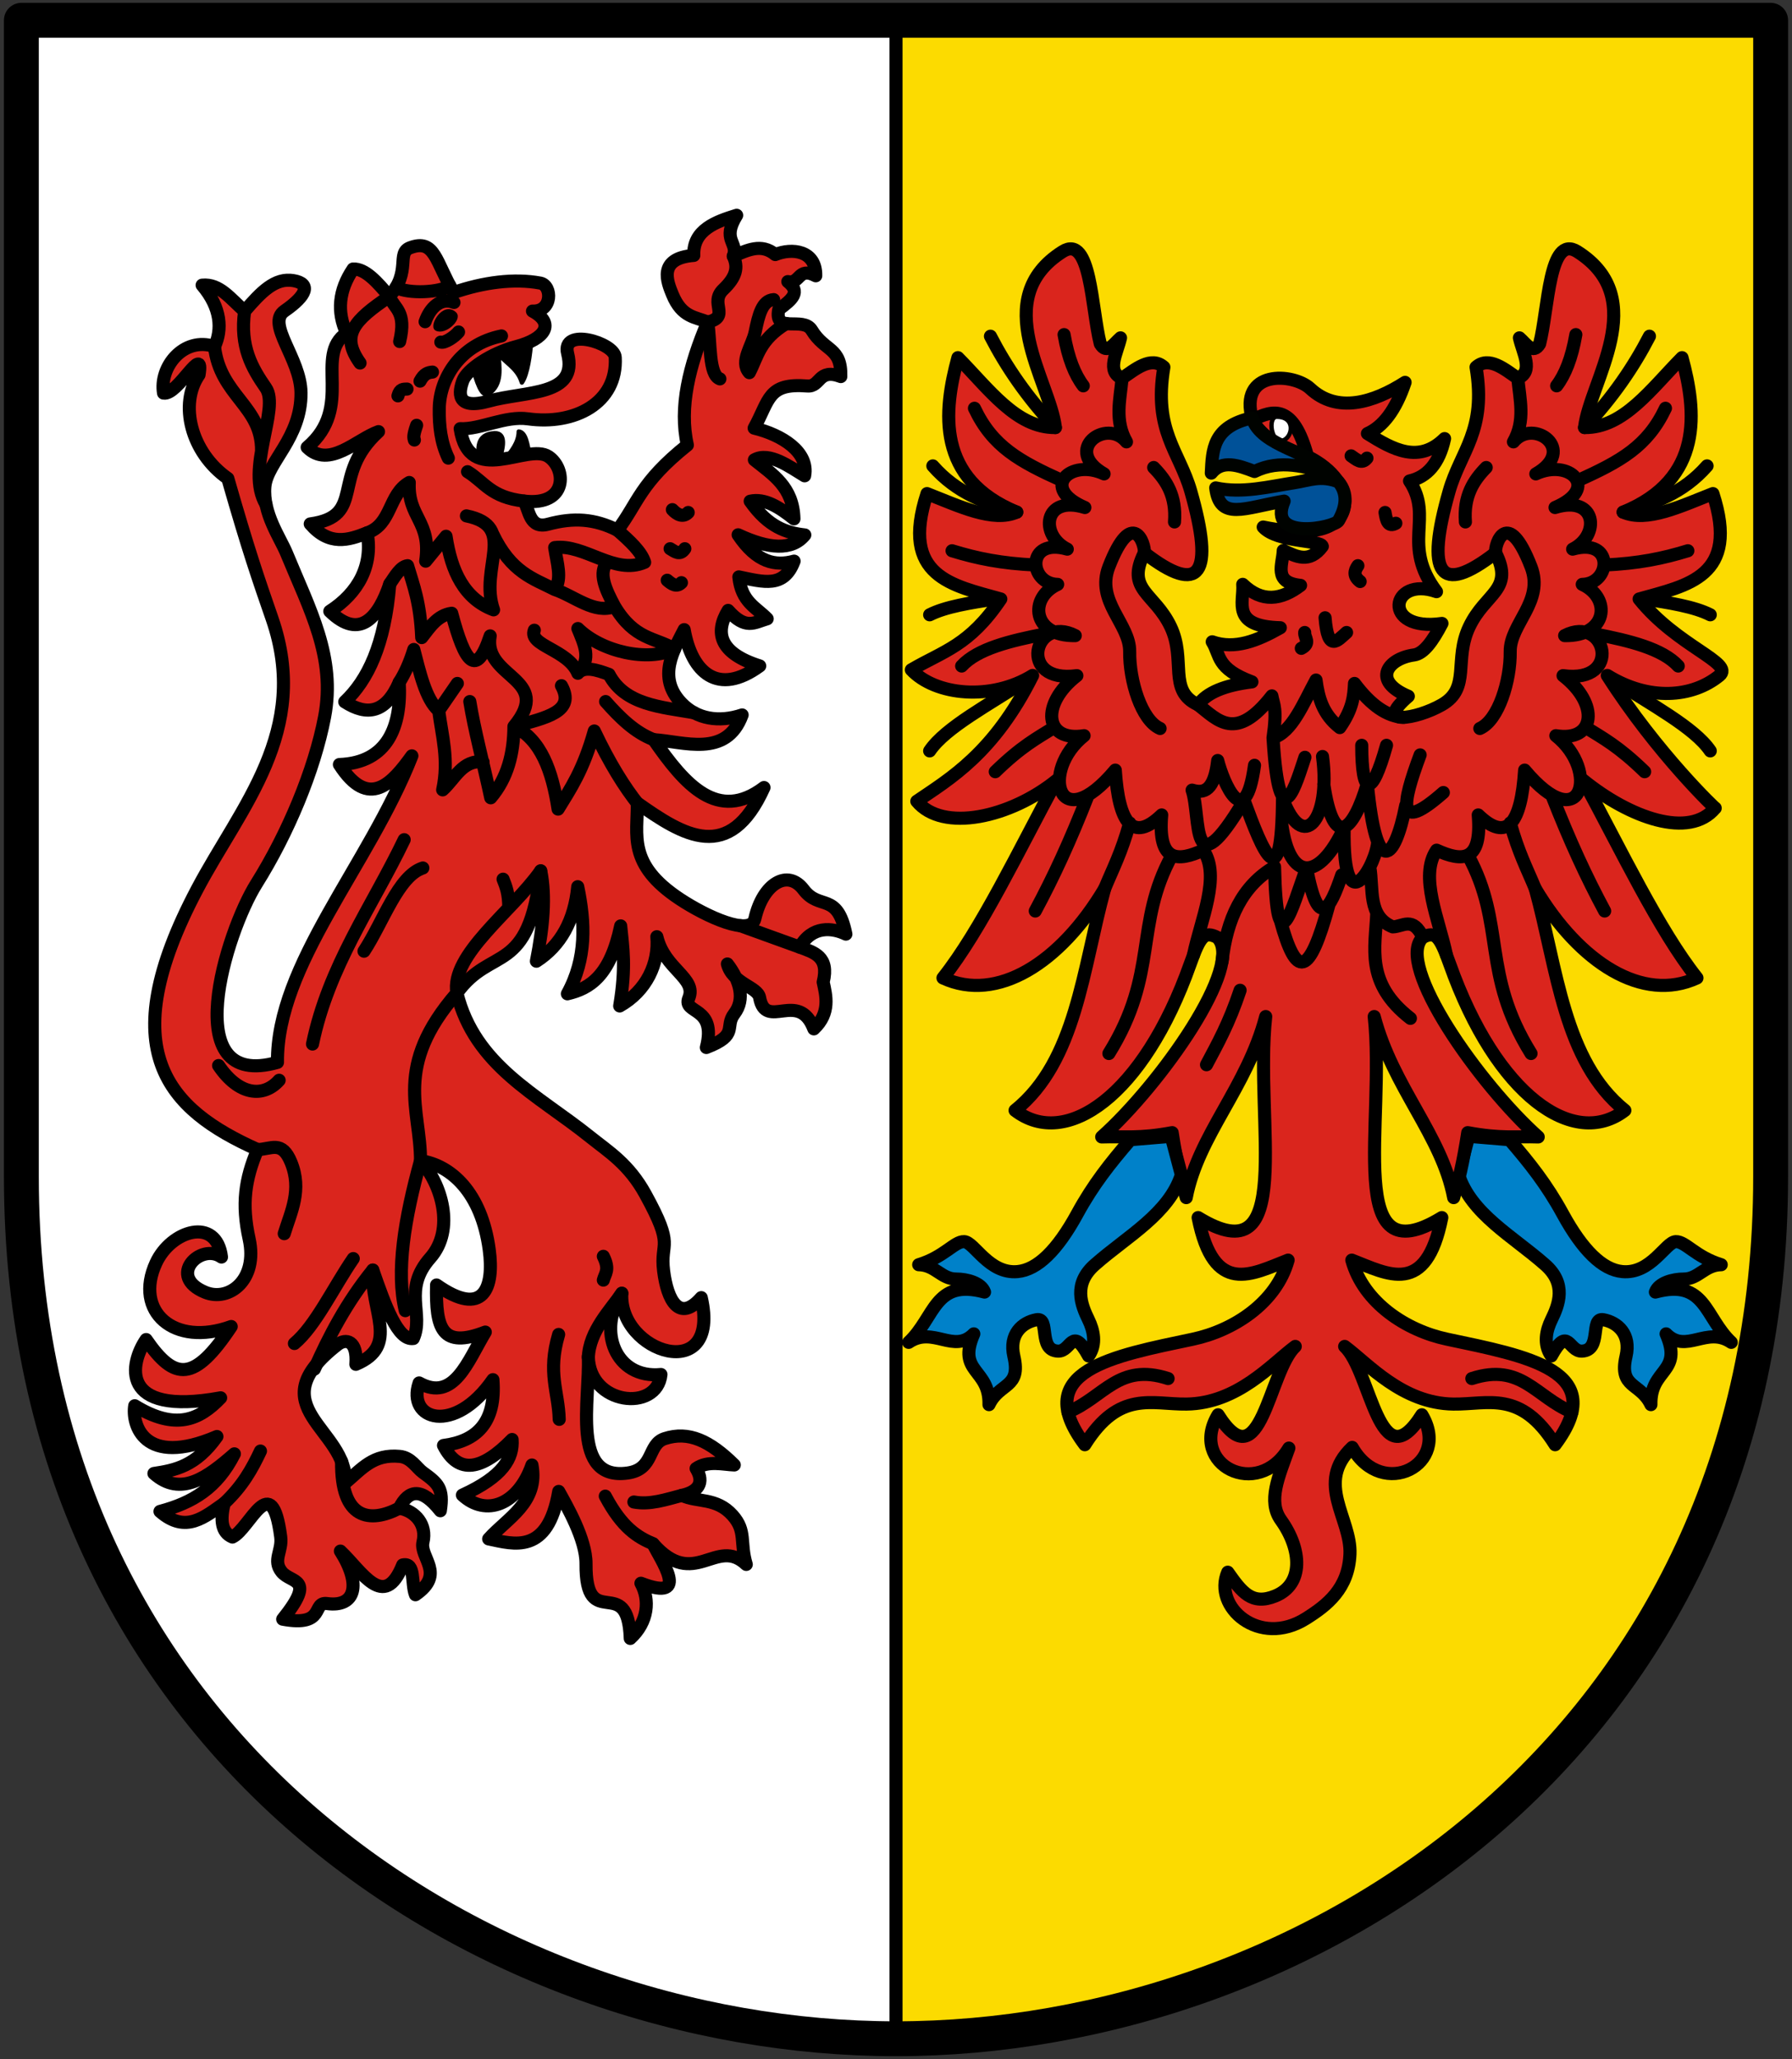
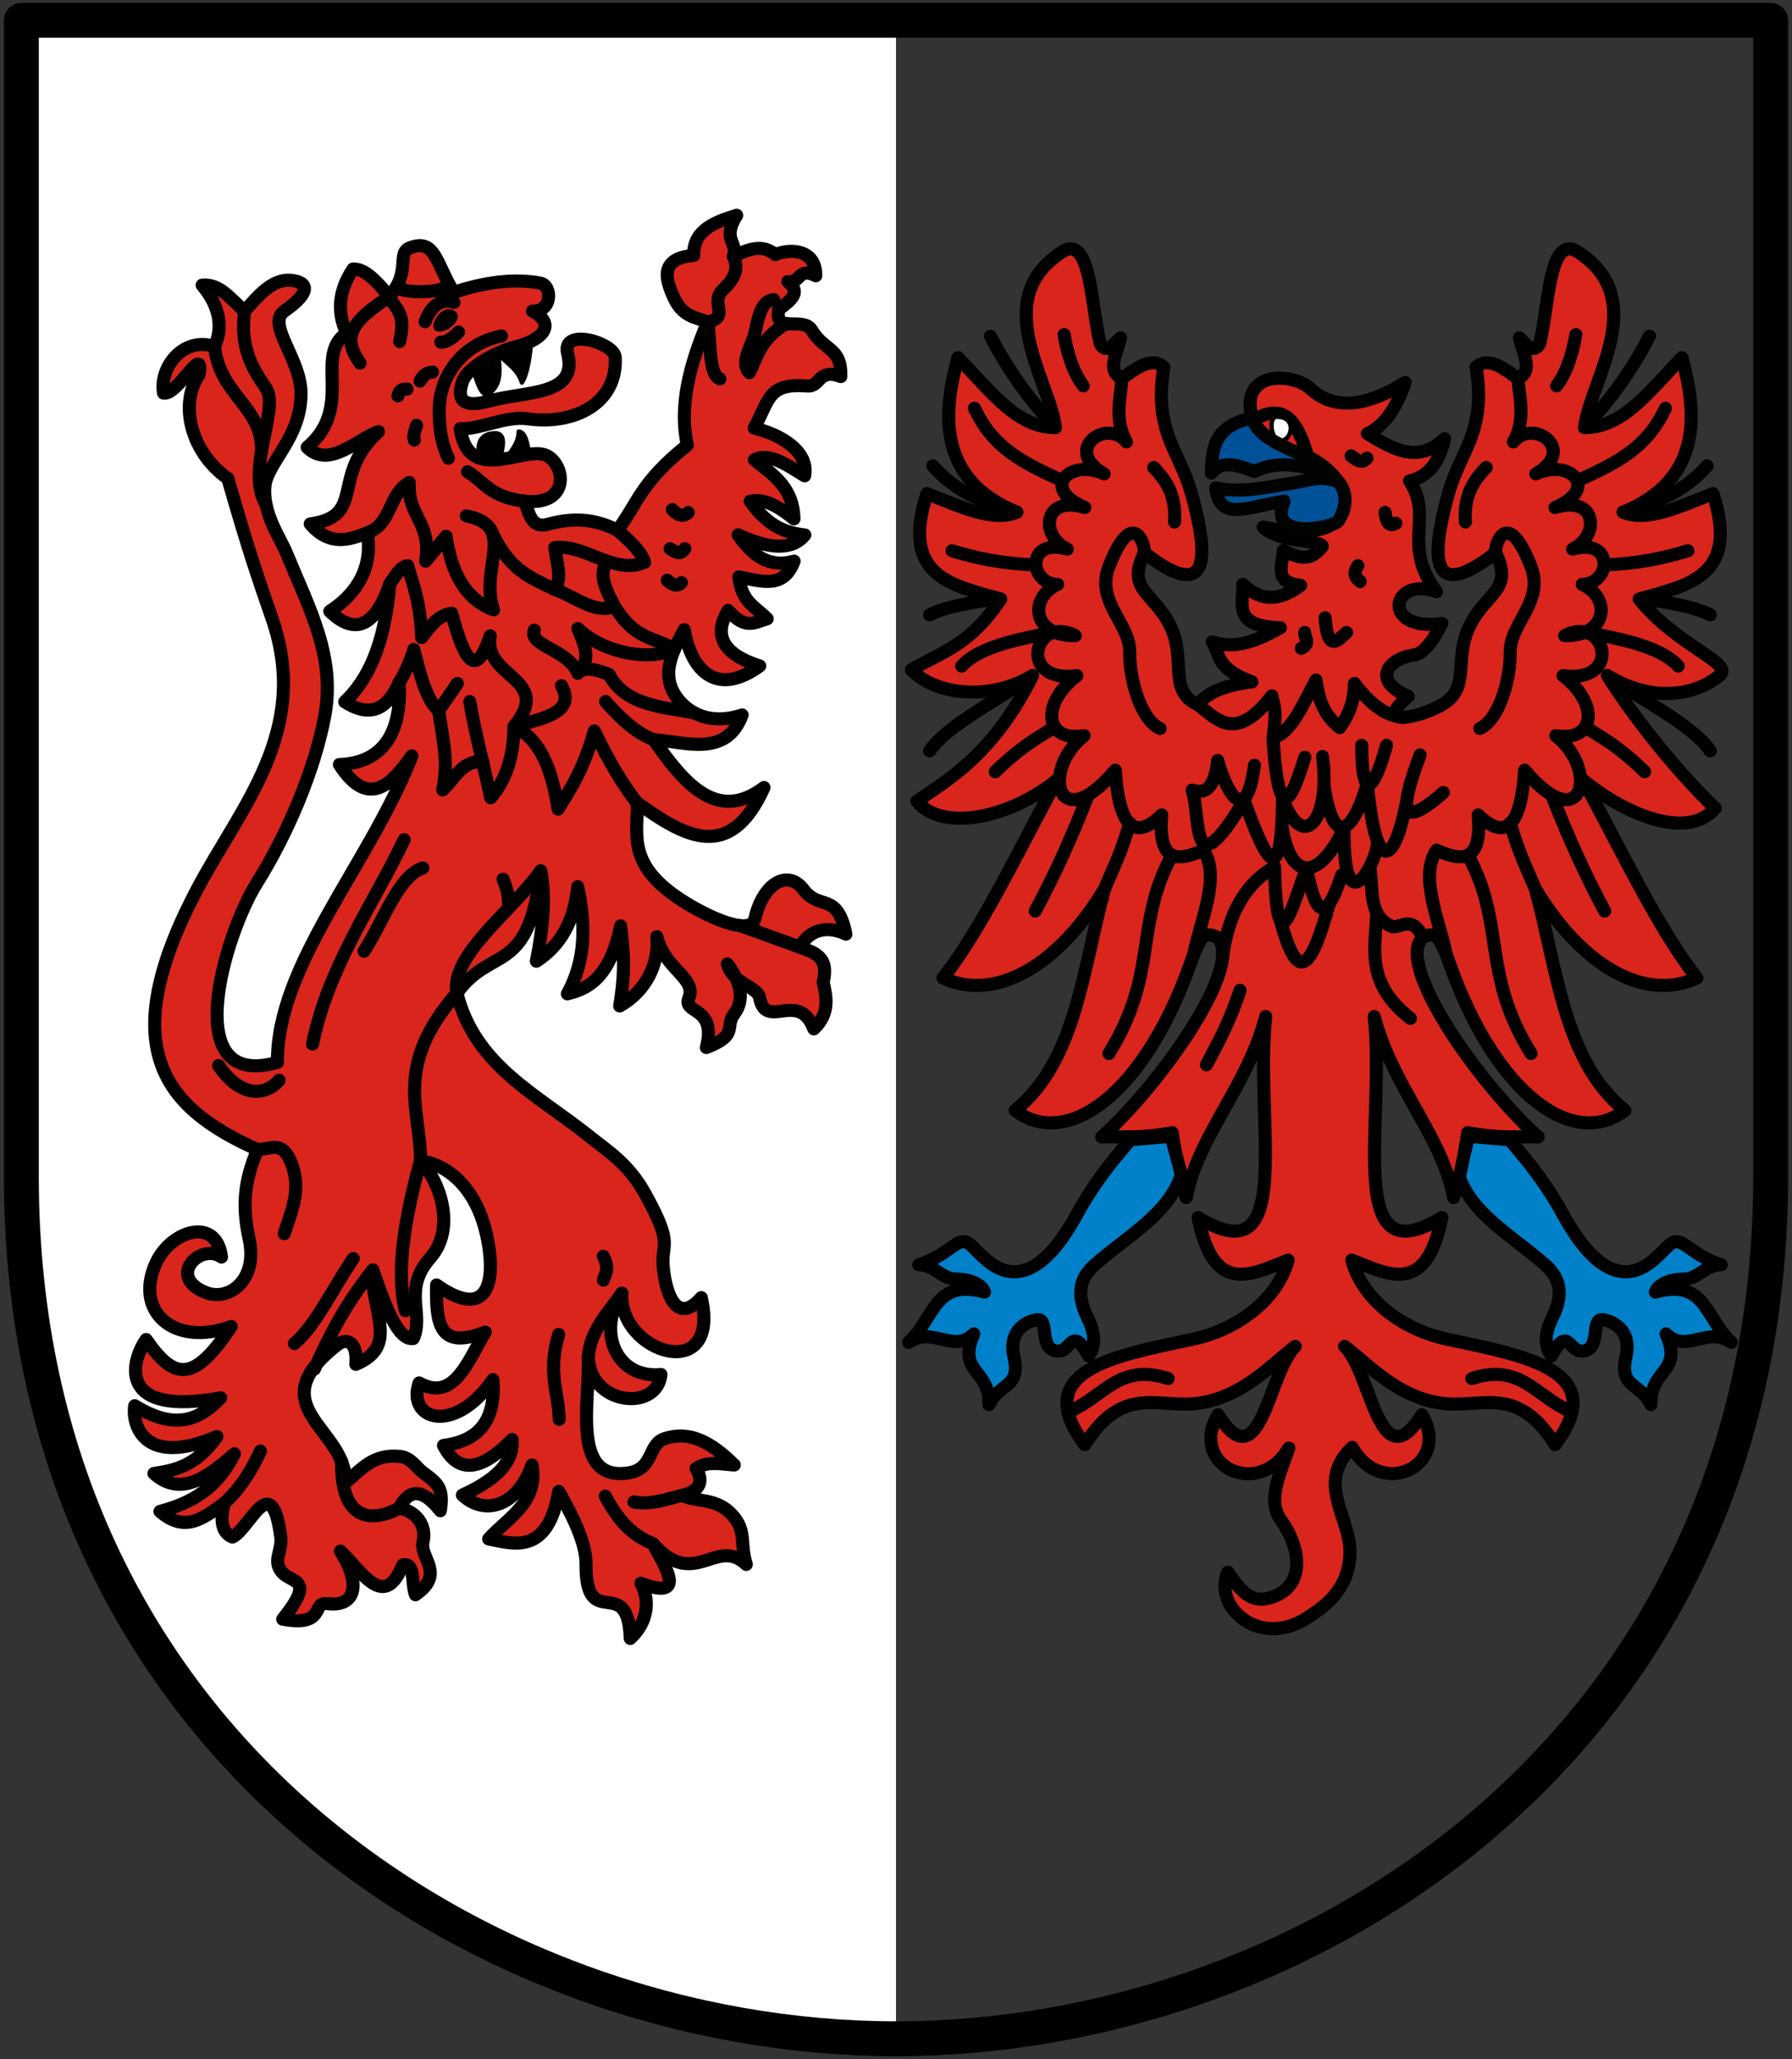
<svg xmlns="http://www.w3.org/2000/svg" height="472" width="411">
  <rect width="100%" height="100%" fill="#333333" stroke="none" />
  <path d="M205.5 467.35c-94.317 0-200.6-67.384-200.6-197.658V4.65h200.6" fill="#fff" fill-rule="evenodd" />
-   <path d="M205.5 4.65h200.6v265.042c0 130.274-106.283 197.658-200.6 197.658" fill="#fcdb00" fill-rule="evenodd" />
  <path d="M4.9 4.65h401.2v265.042c0 130.274-106.283 197.658-200.6 197.658S4.9 399.966 4.9 269.692z" fill="none" stroke="#000" stroke-width="8" stroke-linecap="round" stroke-linejoin="round" />
  <g stroke="#000" stroke-linecap="round" stroke-linejoin="round">
    <path d="M168.408 335.819c-2.484-.07-6.006-1.085-8.75.81 2.03 3.347.374 5.372-3.254 6.15 3.51 1.684 7.892.429 11.604 4.576 3.259 3.641 1.632 6.23 3.15 11.264-6.896-6.51-11.913 6.037-21.38-4.74 1.538 3.382 8.977 13.609-2.779 9.055 2.093 3.784 1.688 8.866-2.445 12.65-.527-15.335-10.282-.94-10.149-17.114.046-5.591-4.41-13.248-6.26-16.587-2.49 14.634-10.338 12.079-16.069 10.893 4.2-4.738 11.54-8.333 9.93-16.944-3.24 9.252-10.634 11.853-15.95 6.893 9.335-4.247 11.706-8.495 11.397-12.743-6.903 7.085-12.292 8.117-15.735 1.365 7.523-.97 12.1-5.13 11.335-15.08-8.862 12.814-19.839 9.218-16.927.749 7.997 4.442 11.118-4.933 15.173-11.659-9.96 3.851-11.399-.732-11.175-10.795 10.833 7.617 13.26.639 12.077-8.113-1.777-13.143-8.809-19.35-15.755-20.382 4.803 5.263 8.012 15.756 2.23 22.3-6.411 7.252-1.358 12.826-3.88 18.461-3.543.549-6.43-7.428-9.295-15.687-.604 9.354 6.264 17.343-3.882 21.605.422-5.605-2.367-5.94-4.2-4.52-18.474 14.325 2.437 19.283 1.773 31.683 3.885-3.287 6.413-6.632 12.491-6.056 2.619.248 3.86 2.633 5.306 3.679 3.517 2.542 4.792 3.65 4.002 8.779-4.243-5.348-7.25-4.92-9.419-.588 3.735.647 6.367 3.844 5.44 7.765-.844 3.567 5.256 7.29-1.73 12.08-1.028-2.617.067-7.473-2.918-6.828-4.283 10.654-9.35 1.475-14.296-3.178 4.896 7.732 3.417 12.912-3.044 12.028-3.574-.488-.195 5.437-10.188 3.583 7.767-9.676 1.943-8.114-.25-10.858-2.135-2.672.22-4.734-.207-8.016-2.069-15.903-7.05-1.867-11.065.047-2.553-1.042-2.81-3.921-1.911-7.724-4.386 3.03-8.771 7.068-14.714 1.844 7.583-2.02 13.114-5.384 17.065-13.197-6.15 5.377-12.3 9.997-18.449 4.498 4.816-.736 9.632-1.64 14.447-8.472-16.904 7.241-19.554-2.897-18.854-7.053 9.346 5.737 14.855 3.262 19.702-1.815-23.69 4.326-20.679-8.188-17.084-13.356 6.565 9.536 11.056 9.72 19.511-2.987-13.16 4.787-22.362-3.463-17.25-14.58 3.453-7.507 13.9-10.695 15.016-1.348-4.779-3.347-12.616 4.442-3.73 8.084 5.46 2.237 12.134-2.834 10.076-12.22-1.763-8.047-.947-13.665 1.929-20.497-20.616-9.223-33.469-22.56-13.874-59.652 10.047-19.016 26.139-36.252 17.21-62.047-3.219-9.303-5.418-15.613-10.158-32.149-8.538-5.965-11.202-17.108-6.599-23.765 1.25-7.585-4.87 4.817-8.142 4.202-1.02-5.906 4.53-13.052 11.688-10.673 1.787-3.838 1.596-8.853-2.835-14.07 4.028-.405 6.5 3.144 9.749 5.953 3.735-4.33 6.936-7.732 11.206-6.992 4.024.698 3.116 3.367-2.067 6.95-4.273 2.953 3.699 10.858 3.787 18.743.116 10.35-7.802 15.94-8.288 21.53-.53 6.117 3.512 11.722 4.966 15.262 5.297 12.894 11.36 23.795 8.728 37.549-2.341 12.236-8.421 26.732-15.638 38.231-6.941 11.06-18.376 47.513 4.834 40.938-.24-22.343 20.992-45.157 30.831-70.264-4.443 6.172-9.86 12.517-16.624 1.988 11.07-.422 14.278-8.695 13.726-18.858-3.055 7.052-7.37 7.801-12.5 4.483 5.286-5.007 9.181-13.024 10.324-27.005-2.505 7.47-6.788 13.045-13.752 6.248 6.58-4.247 9.92-10.49 8.564-17.977-4.35 1.751-8.701 3.002-13.052-2.048 12.97-1.773 4.47-10.977 15.655-21.157-5.02 1.784-11.338 8.59-16.358 3.611 10.881-9.252 1.431-21.05 9.028-26.198-2.247-4.896-1.79-9.793 1.5-14.69 2.773-.122 5.547 2.969 8.321 6.305C94.387 62.2 90.815 58 94.081 56.782c5.672-2.114 5.796 3.175 9.952 10.28 6.801-2.348 13.88-3.293 19.885-2.168 2.741.513 2.867 6.616-1.79 6.42 5.236 2.818 2.92 6.394-3.697 8.128-5.879 1.54-11.333 5.29-12.264 7.815-.935 2.533-1.721 6.8 5.871 4.708 8.692-2.394 20.607-1.122 18.15-10.93-1.526-6.095 10.732-2.467 10.918.876.587 10.567-9.433 15.587-20.016 14.099-5.217-.734-10.993 2.489-15.547 2.258 2.087 13.527 15.416 3.175 20.251 6.39 4.15 2.76 4.457 11.416-5.606 10.205 1.238 2.13 1.237 6.455 5.523 5.305 5.803-1.558 10.604-1.29 15.906 1.375 4.749-6.267 5.119-10.783 16.032-19.516-1.95-8.616.394-18.187 4.652-28.182-2.69-1.21-5.88-.975-8.07-6.319-1.161-2.83-3.49-8.322 4.89-8.979-.252-5.92 5.244-7.77 9.835-9.195-3.549 5.717.48 6.243-.779 9.365 3.212-1.353 6.424-3.028 9.636-.361 3.757-1.553 9.4-1.017 9.28 4.862-4.082-2.158-3.529 1.952-6.402 1.335 2.958 2.384 1.145 3.99-2.083 6.374-1.15 5.746 5.578 1.5 7.559 4.755 3.033 4.985 6.842 3.84 6.672 10.641-5.242-1.963-4.588 2.405-7.68 2.159-9.119-.726-8.613 3.158-12.192 9.66 6.37 1.538 12.62 5.45 11.575 10.93-3.408-2.056-8.113-5.579-11.521-3.66 4.17 3.364 8.894 6.173 9.072 13.528-3.345-2.674-6.69-4.794-10.036-4.046 4.177 5.945 8.353 7.26 12.53 7.732-2.922 3.616-8.222 3.269-15.294-.033 4.277 6.388 8.555 7.214 12.832 6.041-2.326 6.223-6.929 4.791-12.67 3.609.603 5.808 3.989 6.977 6.5 9.602-2.985.863-4.932 2.604-8.956-1.92-3.054 5.02-2.117 9.782 7.244 12.727-9.5 6.947-15.582 1.637-17.329-8.316-2.241 4.48-6.348 10.81-.652 16.803 3.538 3.723 8.663 4.517 13.947 2.75-3.621 9.924-13.443 6.078-20.294 5.665 7.192 10.374 14.709 18.994 25.307 10.975-7.918 17.565-18.437 11.06-29.067 3.536.138 7.346-2.394 13.995 9.774 22.038 6.072 4.014 16.253 8.66 17.202 4.491 1.84-8.096 7.548-11.45 11.16-6.664 3.7 4.904 7.723.393 9.713 10.203-3.093-1.476-7.743-2.018-10.576 2.982 3.232 1.23 6.826 2.099 5.367 8.02.642 2.995 1.756 7.073-2.14 10.716-3.496-9.077-11.04.494-12.435-7.161-.457-2.505-6.175-3.13-7.392-7.714 2.942 3.832 4.082 8.133 1.6 11.384-2.37 3.105 1.138 4.846-6.427 7.762 2.478-9.571-5.54-7.629-4.023-11.325 1.89-4.604-5.582-6.612-7.33-14.071.559 6.117-2.4 12.437-8.523 15.873 1.5-8.964.725-13.38.23-18.352-2.402 11.461-7.082 14.378-12.223 15.566 4.48-8.184 4.069-16.368 2.371-24.552-.75 7.757-3.882 13.474-9.478 17.079 1.557-7.824 2.194-14.958.99-20.712-2.804 24.354-11.285 16.96-19.227 28.007 4.104 16.677 18.356 23.196 30.616 33.034 4.207 3.376 8.803 6.153 12.621 13.096 6.85 12.455 3.31 10.638 4.178 17.574.837 6.69 3.575 11.928 8.634 6.122 4.63 20.175-19.017 12.678-18.218-1.001-5.713 8.471-1.51 19.66 8.971 18.619-.848 8.633-16.468 7.096-16.66-4.153.438 9.912-4.087 28.58 9.023 26.739 6.184-.869 4.49-6.58 8.5-7.885 5.496-1.79 10.349.49 15.955 6.039z" fill="#da251d" fill-rule="evenodd" stroke-width="3" />
    <path d="M113.462 99.31c2.74-.088 1.929 3.472 1.053 6.034l-4.62-.349c-.239-1.832-.767-5.547 3.567-5.686zm.796-18.45c.326 3.474.976 7.238-2.094 9.366-1.755 1.216-2.91-3.186-3.778-6.018 1.865-1.487 3.835-2.552 5.872-3.348zm7.172 23.267l-5.502 1.017c1.232-1.588 3.025-3.602 3.049-6.224 1.699.154 1.994 3.193 2.453 5.207zm.396-25.91c-.213 2.907-.83 7.665-2.135 9.478-1.07-3.596-4.364-4.748-5.433-6.835zM100.148 75.349c-1.179-.604 1.682-5.709 4.117-3.379 1.147 1.099-2.29 4.314-4.117 3.379z" fill-rule="evenodd" />
    <path d="M101.103 78.426c.865.305 3.198-1.245 4.063-2.323m-7.665-2.358c1.117-3.222 3.606-5.622 6.618-4.412M50.136 244.26c4.628 6.864 10.294 7.419 13.885 3.374m32.96-48.663c-5.635 1.81-9.087 12.356-13.495 19.076m9.213-25.564c-7.373 15.371-17.35 29.007-21.022 46.846m69.295-100.31c-2.115-3.932-3.88-7.756-1.573-10.328m-6.861 25.64c3.263-3.184 1.42-6.732 0-10.251m20.492-11.069c1.085.95 2.17 1.656 3.255.558m-2.595-7.786c1.124.667 2.249 1.66 3.374 0m-2.855-8.954c1.124 1.211 2.509 1.86 3.633.649M115.02 77.008c-9.533 1.957-14.168 9.77-14.274 16.592-.062 3.942.35 7.82 2.076 11.42m-9.473-15.833c-.785.056-1.623-.156-2.076 1.558m4.282 6.748c-.872 2.522-.651 2.86-.519 3.374m4.153-15.573c-.952.103-1.904.279-2.855 2.077m6.835-21.863c-2.256 1.549-9.394 1.93-12.339.378m-8.252 17.332c-4.557-6.392-1.405-9.758 6.721-15.247 1.173 2.882 4.002 3.372 2.363 10.316M49.193 79.44c1.299 11.352 10.944 13.621 10.795 23.936m-3.881-32.053c-1.142 8.183 1.733 13.079 4.86 17.596 3.3 4.768-4.775 18.706.038 26.696m119.31-41.45c-6.142 3.754-6.5 7.507-8.458 11.26-2.261-2.532.685-6.126 1.343-9.336.791-3.86 1.59-7.223 4.237-7.404m-9.26-9.967c1.171 2.544.733 4.751-2.29 7.632-3.317 3.162 1.74 6.225-3.586 7.496.775 4.656.187 12.04 2.808 13.007m-23.492 34.691c2.801 2.451 5.47 4.902 6.233 7.353-6.878 3.004-13.755-4.243-20.633-3.374.5 3.415 1.767 7.16 0 9.603-4.881-2.506-10.008-3.861-14.246-12.806m19.567 21.76c5.407 5.329 16.131 7.736 22.187 4.69-4.584-2.678-9.168-2.113-13.753-9.751-4.585 1.824-9.17-2.34-13.755-3.893m31.961 28.256c-7.635-1.324-15.856-1.818-19.503-8.791-2.861-1.05-5.635-1.927-7.137-.26-2.233-5.439-11.39-6.312-9.992-9.862m-38.342-22.32c5.72-1.98 4.801-8.786 9.663-11.549-.396 8.095 5.113 8.824 3.763 18.038l4.672-5.71c1.203 8.054 4.178 14.336 10.9 16.87-3.39-9.606 5.637-19.133-6.228-21.542m-2.077 38.411l-4.282 6.23c-3.011-2.576-4.406-9.05-5.71-14.016-.935 3.038-2.056 5.52-3.337 7.519m37.206.786c3.262 5.929-3.393 7.332-10.9 9.344 9.224-11.197-7.19-10.971-5.45-20.763-3.207 9.745-5.801 6.235-8.824-5.19-3.236.445-4.976 3.134-6.878 5.58-.346-8.192-1.914-11.902-3.244-16.481-1.6.214-2.819 2.325-4.086 4.202m11.223 29.018c.767 5.857 2.394 11.345.908 18.168 2.846-2.54 4.558-6.97 9.274-6.392m35.626 9.765c-3.216-4.039-6.561-9.375-10.122-16.87-2.534 9.023-5.438 13.226-8.305 17.909-1.338-8.788-3.964-16.012-10.122-18.946-.043 6.237-1.478 11.84-5.32 16.35-1.757-8.208-3.726-15.426-4.802-22.06m62.054 51.378l13.622 4.918m-45.05 70.875c1.54 3.102.383 3.954 0 5.45m7.007 50.87c3.673.695 7.346-.573 11.019-1.531m-13.785-46.32c-2.63 3.879-7.451 8.621-7.682 14.749m3.887 31.756c3.867 7.3 7.428 9.409 10.953 10.915m-21.651-47.98c-2.61 8.846-.032 13.08.13 19.464M78.35 335c-.205 13.354 6.511 14.234 13.222 10.724m25.115-137.595c.02-3.337-.655-4.936-1.308-6.59m8.636-1.91c-6.615 9.352-20.711 19.279-19.227 28.007-14.723 16.964-8.298 26.573-8.342 38.432-3.686 13.39-5.66 25.471-3.487 34.381M81.02 288.51c-4.493 6.528-8.686 15.465-13.496 19.465m-7.786 24.655c-1.883 3.997-4.062 7.994-8.335 11.992m7.665-81.099c3.148-.075 5.581-2.21 7.678 2.926 2.596 6.361-.046 11.397-1.557 16.35m54.999-167.936c-7.641-.859-9.02-4.327-12.955-6.73m31.663 52.686c3.279 3.7 6.714 7.087 11.019 8.735m-77.81 144.293c3.376-7.569 7.277-15.137 13.396-22.706" fill="none" stroke-width="3" />
  </g>
  <path d="M346.202 261.258c4.671 5.41 8.552 10.302 12.198 16.978 4.57 8.368 9.136 12.834 13.683 13.256 6.563.61 9.94-6.784 12.258-6.867 2.235-.08 4.504 3.486 10.425 5.29-3.842.059-5.166 3.291-8.609 3.285-2.479-.005-5.744.888-6.49 2.987 11.556-3.11 11.29 5.819 17.403 11.528-5.611-3.822-10.341 2.739-14.947-1.95 3.948 9.007-3.685 7.877-3.48 16.224-2.422-5.102-7.414-3.704-5.712-11.05 1.192-5.146-1.952-7.806-5.188-8.415-3.175-.597-.247 7-4.916 7.2-3.079.132-3.15-5.984-7.023 1.105-1.913-2.729-1.138-5.932.02-8.3 1.669-3.414 3.614-8.27-1.577-12.722-7.3-6.42-16.848-11.555-19.724-20.503l2.335-8.824z" fill="#0081c9" fill-rule="evenodd" stroke="#000" stroke-width="3" stroke-linecap="round" stroke-linejoin="round" />
  <path d="M322.998 159.606c-8.488-3.547-4.723-8.658 1.323-9.47 2.206-.297 4.264-3.126 6.396-7.223-13.982 2.032-11.848-10.993-1.255-7.286-8.13-10.795-.584-16.918-6.179-25.377 4.012-.904 6.793-3.964 8.037-9.71-5.899 5.804-11.797 2.536-17.696-1.155 3.546-1.578 6.475-5.314 8.636-11.735-7.252 4.653-15.58 7.184-21.756 1.418-3.825-3.572-16.595-4.452-13.235 7.183 1.137 2.625 5.925 6.673 10.266 7.402 6.488 2.32 10.749 7.016 10.898 10.994.173 4.581-3.55 9.25-18.717 6.17 3.226 3.55 13.233 2.949 13.564 4.423-2.988 3.993-5.975 2.336-8.963.952-.1 3.234-2.405 7.35 3.971 7.993-4.421 3.351-8.843 4.015-13.264-.231.339 4.209-2.77 9.635 8.622 9.943-5.207 2.953-10.413 5.067-15.62 3.224 1.914 3.064.838 6.127 9.106 9.19-6.118.75-10.367 2.433-12.334 5.258-7.064-3.19-2.673-10.267-6.313-17.91-3.736-7.842-10.338-8.347-6.033-16.933 12.928 9.998 16.088 4.898 10.655-14.125-2.622-9.18-8.627-13.838-6.17-28.436-2.935-2.65-6.65.552-9.585 2.554-3.716-1.55-1.133-5.798-.358-9.272-1.546 1.336-3.092 3.942-4.638 1.385-2.07-8.135-2.112-25.288-8.649-21.153-17.093 10.813-2.83 29.777-1.654 40.33-8.945.134-15.367-8.985-22.355-16.024-3.34 12.314-5.029 27.818 13.502 35.413-5.43 2.409-13.172-1.35-20.591-4.249-6.206 19.13 5.811 21.019 16.928 24.158-7.216 10.729-13.13 11.906-20.517 16.231 5.483 5.854 18.267 7.202 27.813 1.298-8.906 17.858-19.014 23.694-26.56 28.836 5.909 7.17 21.434 3.808 32.092-4.834-8.698 16.064-17.396 34.382-26.093 45.342 12.362 5.726 26.884-3.347 37.089-20.487-5.062 18.354-6.508 39.549-20.554 50.843 11.618 8.953 29.424-3.274 40.161-33.54 2.322-6.545 3.32-7.564 6.174-6.136 6.573 6.147-13.077 33.844-26.463 45.764 5.076-.172 8.6.432 16.164-.985 1.076 7.072 2.15 11.244 3.226 14.895 2.732-14.313 13.962-25.263 18.226-41.508-2.644 24.302 7.138 59.954-15.505 46.083 3.613 18.192 12.35 12.96 20.643 9.75-2.72 9.856-12.595 16.168-21.833 18.125-18.236 3.864-37.54 7.184-24.799 24.192 7.91-12.623 15.356-9.205 23.342-9.315 11.773-.163 19.563-9.249 24.929-13.218-6.127 5.679-7.876 31.235-17.707 15.675-6.818 11.33 9.049 19.663 16.239 7.634-2.36 6.59-4.92 12.177-1.817 16.51 4.82 6.729 5.238 14.726-1.297 17.389-5.424 2.209-7.7-.923-10.9-5.45-3.459 7.969 7.206 17.358 17.907 10.64 4.89-3.069 9.78-6.862 10.122-14.793.35-8.144-8.105-16.304.508-24.456 6.93 12.189 22.797 3.856 15.98-7.474-9.832 15.56-11.581-9.996-17.708-15.675 5.366 3.969 13.156 13.055 24.93 13.218 7.985.11 15.43-3.308 23.34 9.315 12.743-17.008-6.562-20.328-24.798-24.192-9.238-1.957-19.112-8.269-21.833-18.124 8.294 3.209 17.03 8.441 20.643-9.75-22.643 13.87-12.861-21.782-15.505-46.084 4.264 16.245 15.494 27.195 18.226 41.508 1.075-3.651 2.15-7.823 3.225-14.895 7.565 1.417 11.089.813 16.165.985-13.386-11.92-33.036-39.617-26.463-45.764 2.854-1.428 3.852-.409 6.174 6.137 10.737 30.265 28.543 42.492 40.161 33.54-14.046-11.295-15.492-32.49-20.554-50.844 10.205 17.14 24.727 26.213 37.09 20.487-8.698-10.96-17.396-29.278-26.094-45.342 10.658 8.642 24.366 13.562 30.275 6.391.427.56-13.271-12.4-24.743-30.393 9.546 5.904 19.538 5.09 25.737 0 3.465-2.844-9.76-6.683-18.441-17.529 11.117-3.14 23.134-5.028 16.928-24.158-7.42 2.9-15.161 6.658-20.59 4.25 18.53-7.596 16.84-23.1 13.501-35.414-6.988 7.04-13.41 16.158-22.355 16.023 1.177-10.552 15.439-29.516-1.654-40.33-6.537-4.134-6.58 13.019-8.649 21.154-1.546 2.557-3.092-.05-4.638-1.385.775 3.474 3.358 7.723-.358 9.272-2.936-2.002-6.65-5.205-9.585-2.554 2.457 14.598-3.548 19.256-6.17 28.436-5.433 19.023-2.273 24.123 10.655 14.125 4.305 8.586-2.297 9.091-6.033 16.933-3.64 7.643.422 14.072-6.313 17.91-5.793 3.3-15.803 4.994-7.675-1.963z" fill="#da251d" fill-rule="evenodd" stroke="#000" stroke-width="3" stroke-linecap="round" stroke-linejoin="round" />
  <path d="M259.27 261.258c-4.672 5.41-8.553 10.302-12.199 16.978-4.57 8.368-9.136 12.834-13.683 13.256-6.563.61-9.941-6.784-12.258-6.867-2.235-.08-4.504 3.486-10.425 5.29 3.842.059 5.166 3.291 8.609 3.285 2.479-.005 5.744.888 6.49 2.987-11.556-3.11-11.29 5.819-17.403 11.528 5.611-3.822 10.341 2.739 14.947-1.95-3.948 9.007 3.685 7.877 3.48 16.224 2.422-5.102 7.414-3.704 5.712-11.05-1.192-5.146 1.952-7.806 5.188-8.415 3.175-.597.247 7 4.916 7.2 3.079.132 3.15-5.984 7.023 1.105 1.913-2.729 1.138-5.932-.02-8.3-1.669-3.414-3.614-8.27 1.577-12.722 7.3-6.42 16.847-11.555 19.724-20.503l-2.335-8.824z" fill="#0081c9" fill-rule="evenodd" stroke="#000" stroke-width="3" stroke-linecap="round" stroke-linejoin="round" />
  <path d="M279.284 174.334c-.791 6.93-3.142 7.62-5.873 6.79m20.572 7.861c1.778 13.23 8.608 13.051 14.296.764-.37 23.35 7.704 7.53 7.69 3.127m-12.354-13.086c2.255 15.258 6.757 10.837 9.986-.134 2.05 21.838 6.273 17.737 8.81 4.955M293.657 211c3.667 13.322 6.562 13.235 11.208-3.845m18.613 26.284c-10.42-8.082-8.032-16.165-7.703-24.247m-1.617-10.47c.882 5.062-.549 11.385 5.277 13.75 2.298-.038 4.595-2.503 6.893 2.387m-46.047 5.52c1.075-9.71 4.61-17.338 12.04-21.67.509 22.978 3.965 9.625 7.332.226 2.691 14.517 5.383 9.581 8.075 1.64m-34.318-19.452c2.11 6.155-.532 23.234 11.929 2.385 4.42 12.045 8.667 22.57 8.808-.55 4.667 12.844 11.12 4.973 9.176-9.543m22.39-.367c-4.254 11.403-5.455 18.101 5.322 8.625m-18.72-10.827c.007 11.6 2.267 12.253 5.69 0m-26.035-1.723c1.494 24.745 5.526 9.675 7.316 4.475m-20.003.735c1.252 4.88 6.223 17.086 8.441 1.1m-12.927-13.865c4.51 3.51 8.624 8.6 16.913-2.048.392 2.183 1.243 2.837.26 9.603 4.338-1.259 6.91-7.818 9.862-13.236.537 3.999 1.53 7.867 5.45 10.9h0c3.014-4.319 3.233-7.24 3.374-10.122 3.766 5.03 7.532 7.629 11.298 7.764M287.27 96.251c4.719-2.314 9.345-3.706 12.622 8.393m17.773 12.833c.295 1.884.735 3.481 2.475 2.474M309.88 104.5c1.21.809 2.422 2.05 3.633.52m-2.076 24.655c-.85 1.21-1.066 2.422.519 3.633m-12.717 11.68c-.122 1.21 1.512 2.422-.78 3.633m5.451-7.008c.647 8.1 2.868 5.186 4.931 3.374m34.179-18.26c-.274-2.024 2.756-10.672 8.127 3.195 3.086 7.968-4.86 13.084-4.772 19.453.092 6.593-2.657 15.728-6.973 17.618m1.468-59.827c-2.943 3-5.224 6.569-4.772 12.48m51.019 6.606c-5.628 1.737-11.305 2.923-19.24 3.276m-19.757-42.81c.442 4.859 1.781 9.717-1.01 14.575 4.615-5.62 14.737 1.86 5.138 7.341 7.71-3.596 14.882 3.25 4.404 7.708 9.562-2.94 10.422 6.387 4.038 9.543 9.584-2.713 8.85 7.97 2.202 8.075 6.741 3.09 5.803 11.955-4.037 11.745 9.49-4.909 13.411 11.074-.367 9.176 8.384 6.482 7.463 15.254-1.652 13.763 10.107 8.021 6.06 23.659-7.157 7.892-.791 12.155-3.985 16.704-10.644 10.277.924 10.901-3.68 10.747-9.543 8.075-4.072 5.998.608 16.034 2.253 24.05m29.679-142.236c-.95 5.467-2.476 9.212-4.404 11.745m21.288-11.378c-3.602 6.98-8.354 13.96-14.89 20.94m18.56-4.423c-4.144 8.763-10.27 12.165-20.257 16.655m10.551 7.157c6.947-1.943 13.748-4.32 19.249-10.6m-14.682 30.465c5.997.88 11.823 1.829 15.416 3.67m-26.427 4.405c7.98 1.548 15.45 3.38 19.086 7.34m-14.681 3.304c8.098 5.383 18.402 10.766 22.022 16.15m-28.69-5.464c4.183 2.608 7.603 4.378 13.642 10.235m-21.326 5.313c4.22 10.752 7.929 18.76 12.15 26.619m-21.656-20.187c1.912 6.866 3.824 10.425 5.736 15.045m-15.45-7.675c8.744 15.99 3.018 27.04 14.486 45.483m9.388 82.198c-8.277-3.404-11.625-11.362-22.968-7.69m-75.114-189.283c.274-2.023-2.756-10.671-8.127 3.196-3.086 7.968 4.86 13.084 4.771 19.453-.091 6.593 2.658 15.728 6.974 17.618m-1.468-59.827c2.943 3 5.224 6.569 4.772 12.48m-51.019 6.606c5.628 1.737 11.305 2.923 19.24 3.276m19.757-42.81c-.442 4.859-1.781 9.717 1.01 14.575-4.615-5.62-14.737 1.86-5.138 7.341-7.71-3.596-14.882 3.25-4.405 7.708-9.56-2.94-10.421 6.387-4.037 9.543-9.584-2.713-8.85 7.97-2.202 8.075-6.741 3.09-5.803 11.955 4.037 11.745-9.49-4.909-13.411 11.074.367 9.176-8.384 6.482-7.463 15.254 1.652 13.763-10.107 8.021-6.06 23.659 7.157 7.892.791 12.155 3.985 16.704 10.644 10.277-.924 10.901 3.68 10.747 9.543 8.075 4.072 5.998-.608 16.034-2.253 24.05M244.048 76.703c.95 5.467 2.476 9.212 4.404 11.745m-21.288-11.378c3.602 6.98 8.354 13.96 14.89 20.94m-18.56-4.423c4.144 8.763 10.27 12.165 20.256 16.655m-10.55 7.157c-6.947-1.943-13.748-4.32-19.249-10.6m14.681 30.465c-5.997.88-11.822 1.829-15.415 3.67m26.427 4.405c-7.98 1.548-15.45 3.38-19.086 7.34m14.681 3.304c-8.098 5.383-18.402 10.766-22.022 16.15m28.69-5.464c-4.183 2.608-7.603 4.378-13.642 10.235m21.326 5.313c-4.22 10.752-7.929 18.76-12.15 26.619m21.655-20.187c-1.911 6.866-3.823 10.425-5.735 15.045m15.45-7.675c-8.744 15.99-3.018 27.04-14.486 45.483m22.39 2.57c2.569-4.855 5.138-9.383 7.707-17.068M244.937 323.7c8.277-3.404 11.625-11.362 22.968-7.69" fill="none" stroke="#000" stroke-width="3" stroke-linecap="round" stroke-linejoin="round" />
  <path d="M292.798 95.543c4.398-.035 3.743 4.546 1.513 5.41-2.722 1.054-3.645-5.394-1.513-5.41z" fill="#fff" fill-rule="evenodd" stroke="#000" />
  <path d="M296.901 110.653c3.366-.518 6.064-1.791 10.094-.184 2.272 2.753 1.698 5.937 0 8.9-.9 1.571-16.452 4.77-12.48-4.495-9.173 1.537-14.74 4.578-15.69-3.028 6.04 1.327 12.287-.303 18.076-1.193zm-9.726-14.865c-9.07 1.97-9.105 7.357-9.36 12.662 2.512-3.132 6.204-1.777 9.91-.367 5.873-2.892 11.745-1.075 17.618.551-4.42-5.107-16.145-6.18-18.168-12.846z" fill="#005198" fill-rule="evenodd" stroke="#000300" stroke-width="3" stroke-linecap="round" stroke-linejoin="round" />
-   <path d="M205.5 4.65v462.7" fill="none" stroke="#000" stroke-width="3" />
</svg>